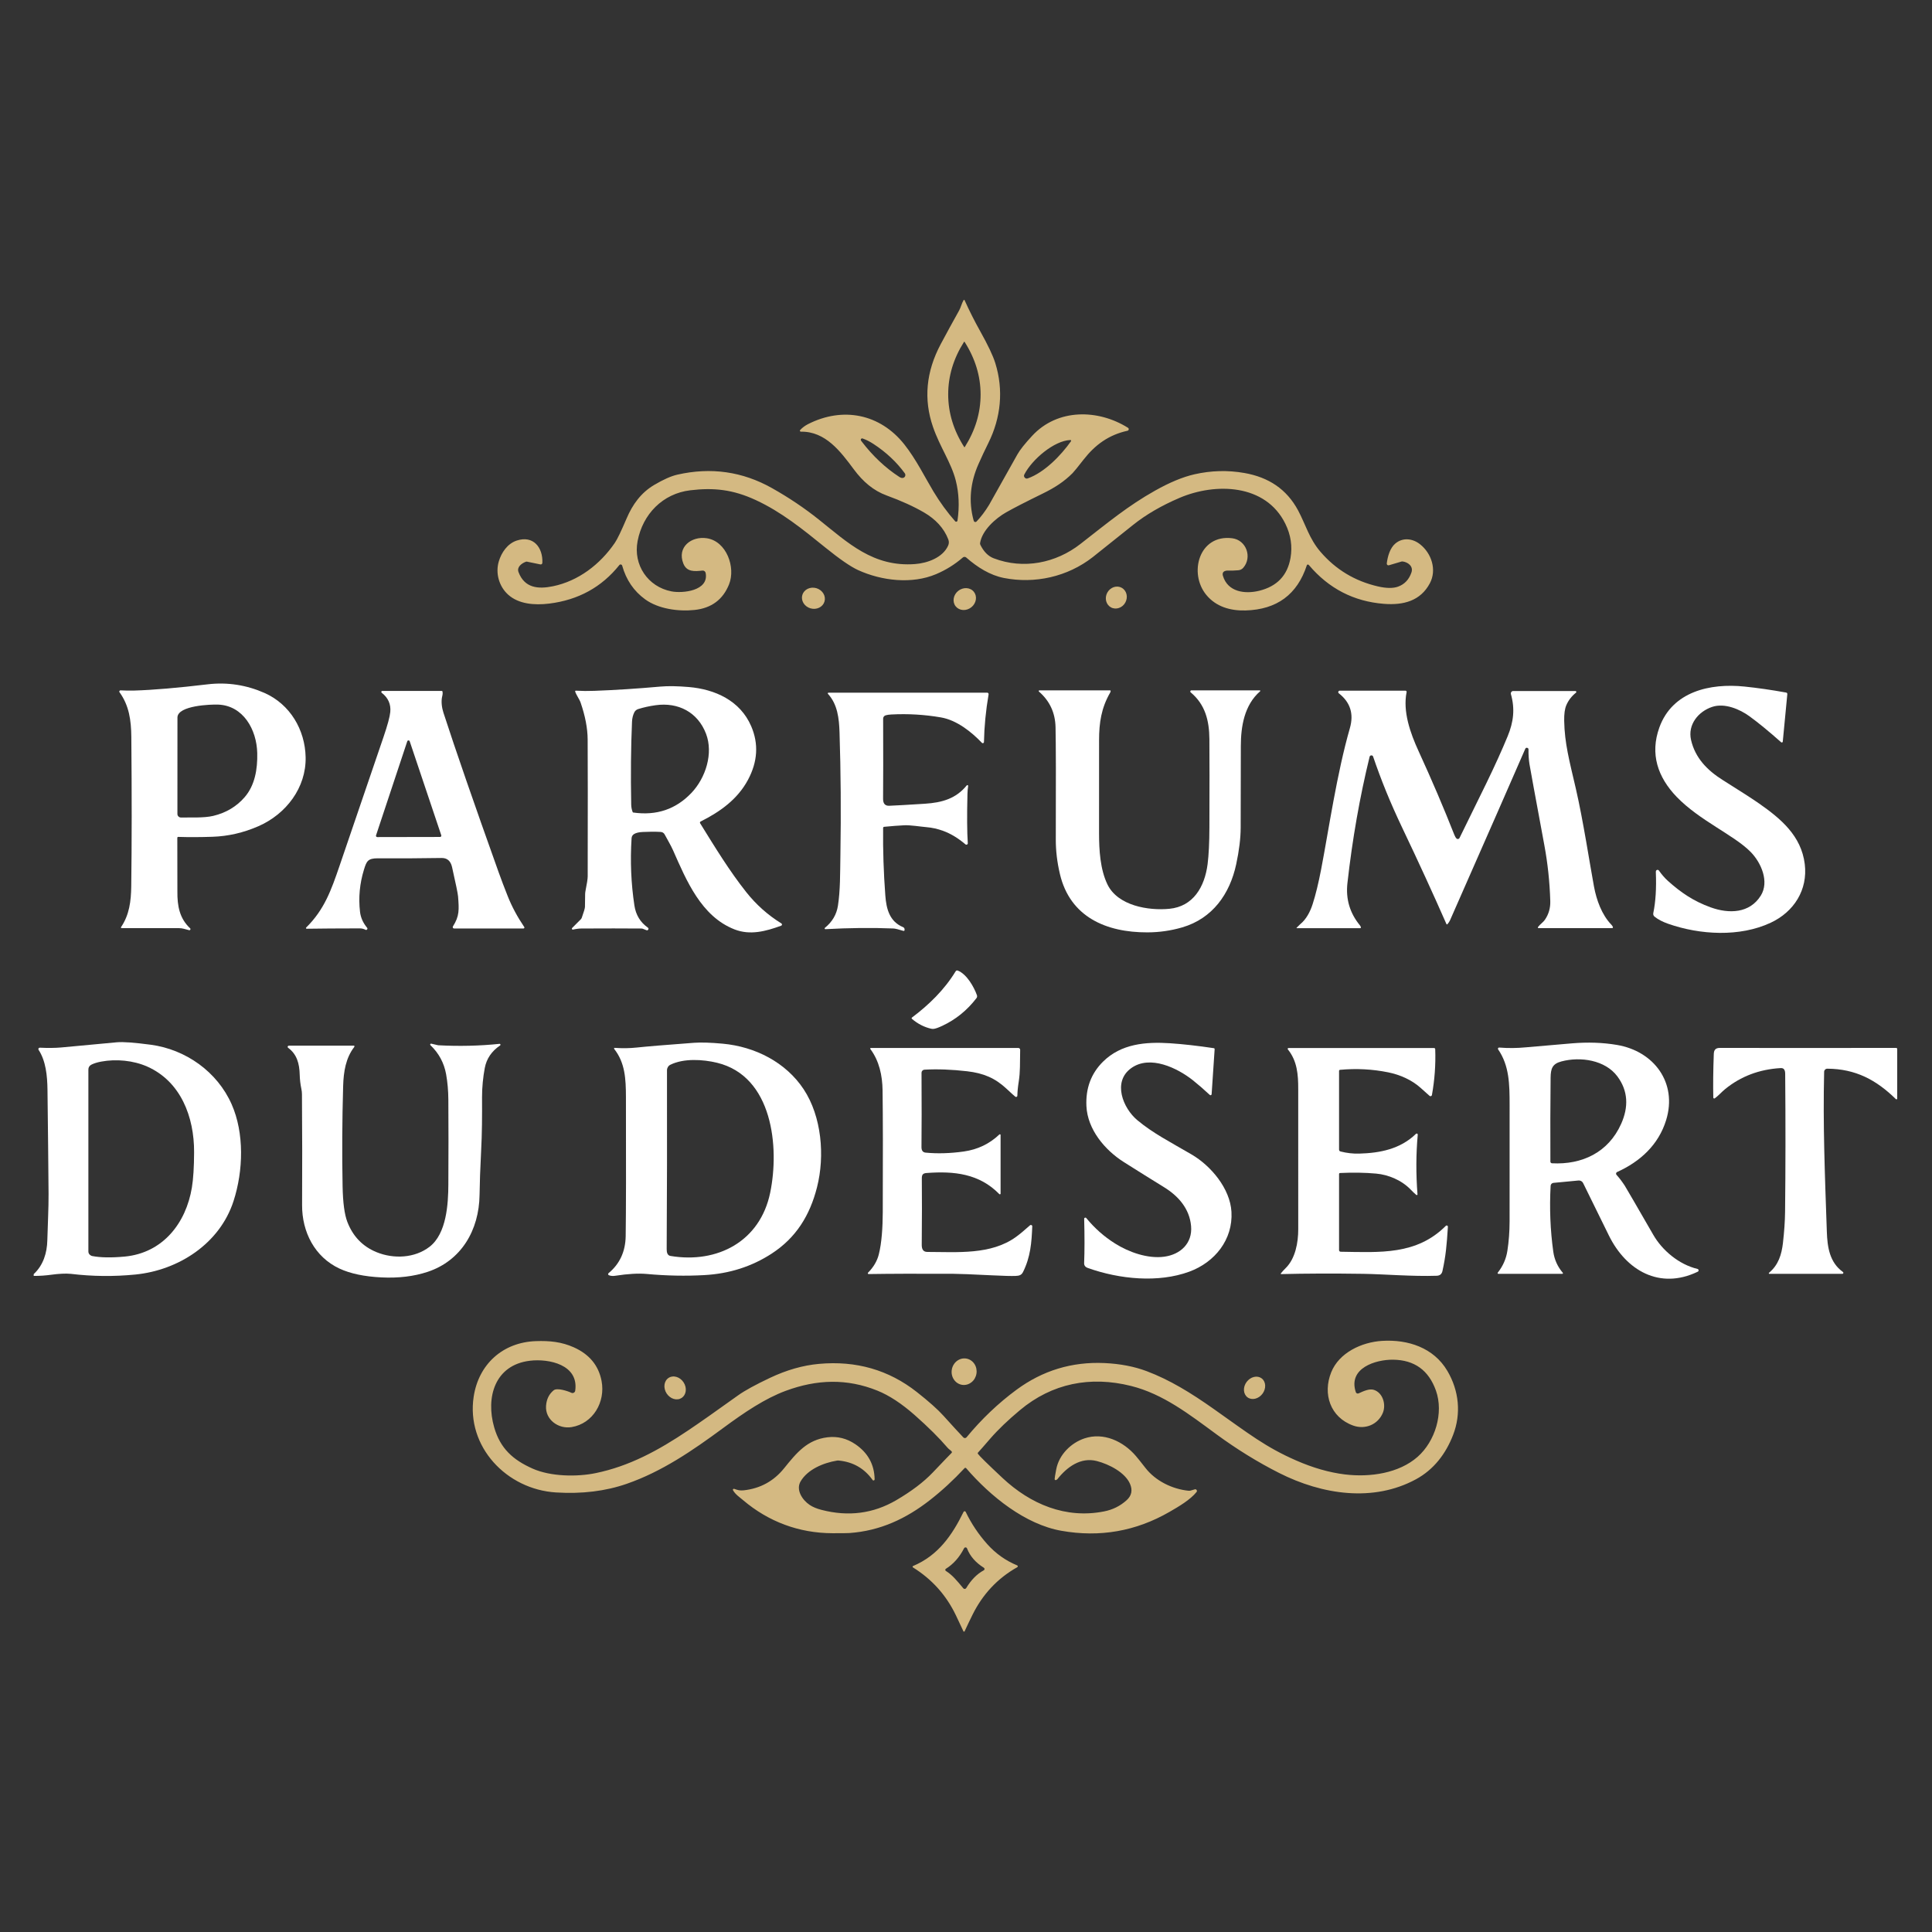
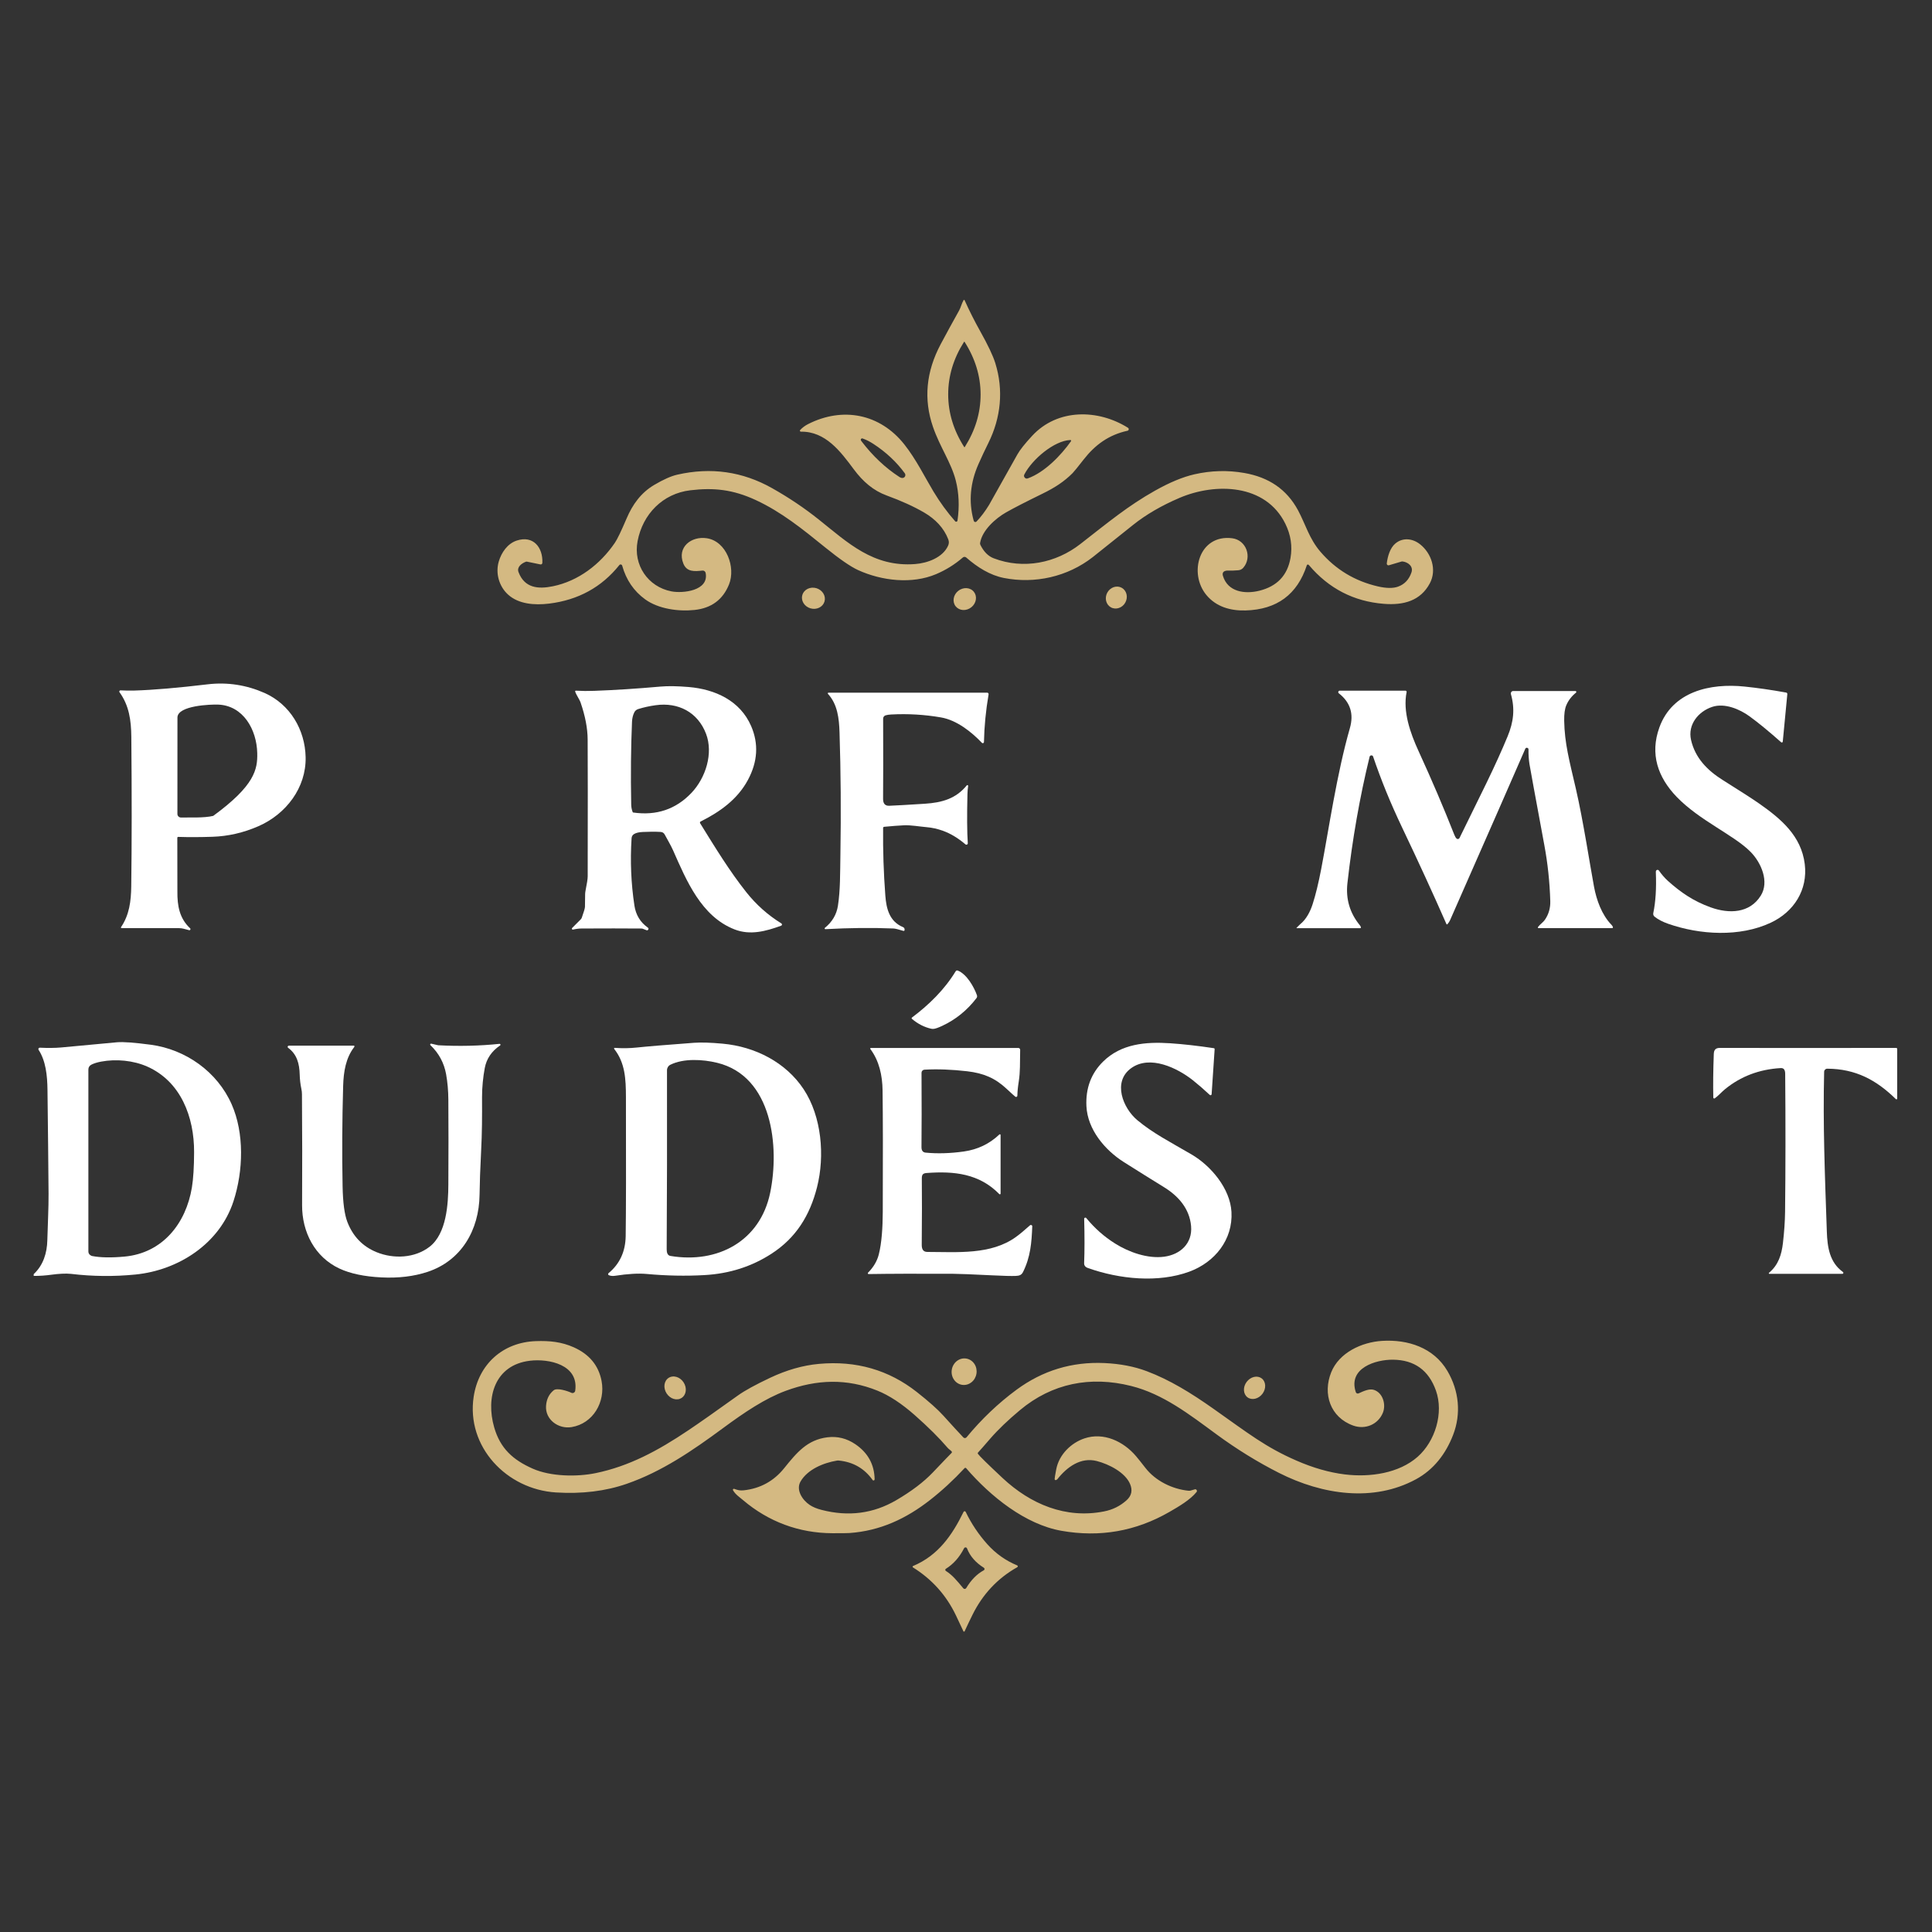
<svg xmlns="http://www.w3.org/2000/svg" width="512" zoomAndPan="magnify" viewBox="0 0 384 384" height="512" preserveAspectRatio="xMidYMid meet" version="1.0">
  <rect x="0" y="0" width="384" height="384" fill="#333333" stroke="none" />
  <defs>
    <clipPath id="05a6b9327a">
      <path d="M 98 59.539 L 285 59.539 L 285 122 L 98 122 Z M 98 59.539 " clip-rule="nonzero" />
    </clipPath>
    <clipPath id="b30642210b">
      <path d="M 6.699 207 L 48 207 L 48 254 L 6.699 254 Z M 6.699 207 " clip-rule="nonzero" />
    </clipPath>
    <clipPath id="77aa2d4a94">
      <path d="M 340 208 L 377.199 208 L 377.199 254 L 340 254 Z M 340 208 " clip-rule="nonzero" />
    </clipPath>
    <clipPath id="d1cc16772d">
      <path d="M 181 300 L 203 300 L 203 324.289 L 181 324.289 Z M 181 300 " clip-rule="nonzero" />
    </clipPath>
  </defs>
  <g clip-path="url(#05a6b9327a)">
    <path fill="#d4b982" d="M 191.527 59.648 C 191.551 59.613 191.582 59.598 191.625 59.602 C 191.668 59.605 191.699 59.625 191.715 59.664 C 192.656 61.754 193.695 63.82 194.84 65.863 C 196.371 68.602 197.363 70.695 197.816 72.145 C 199.504 77.547 198.934 83.047 196.441 88.059 C 195.766 89.418 195.109 90.812 194.477 92.246 C 192.84 95.945 192.508 99.637 193.48 103.316 C 193.512 103.445 193.543 103.535 193.574 103.59 C 193.625 103.688 193.707 103.742 193.816 103.754 C 193.926 103.77 194.02 103.734 194.094 103.656 C 194.98 102.727 195.812 101.621 196.59 100.344 C 196.637 100.266 198.508 96.926 202.211 90.328 C 202.719 89.418 203.711 88.172 205.176 86.594 C 210.207 81.18 218.25 81.297 224.188 85.023 C 224.312 85.102 224.363 85.211 224.34 85.355 C 224.312 85.5 224.23 85.59 224.09 85.617 C 220.367 86.434 217.664 88.41 215.363 91.359 C 214.195 92.855 213.469 93.75 213.18 94.043 C 211.48 95.746 209.641 96.93 207.199 98.125 C 203.867 99.754 201.461 100.992 199.98 101.832 C 197.832 103.051 195.207 105.418 194.801 107.914 C 194.777 108.047 194.797 108.172 194.855 108.293 C 195.527 109.656 196.41 110.547 197.508 110.965 C 203.43 113.23 209.863 111.914 214.711 108.141 C 220.277 103.805 224.219 100.527 229.578 97.516 C 232.492 95.879 235.098 94.797 237.398 94.273 C 240.73 93.516 244.043 93.43 247.34 94.012 C 252.145 94.855 255.727 97.227 257.984 101.406 C 259.469 104.16 260.207 107.062 262.449 109.668 C 265.488 113.207 269.301 115.504 273.891 116.559 C 275.562 116.941 276.887 116.953 277.867 116.602 C 279.168 116.133 280.059 115.188 280.539 113.77 C 280.953 112.539 279.824 111.719 278.773 111.594 C 278.691 111.586 278.613 111.594 278.539 111.617 L 276.059 112.352 C 276.004 112.367 275.949 112.371 275.895 112.359 C 275.84 112.348 275.793 112.324 275.75 112.285 C 275.707 112.25 275.676 112.207 275.652 112.152 C 275.633 112.102 275.625 112.047 275.633 111.988 C 275.797 110.594 276.281 108.898 277.355 108.012 C 278.832 106.785 280.777 107.023 282.23 108.164 C 284.512 109.953 285.625 113.25 284.191 115.938 C 282.332 119.422 278.984 120.328 275.047 120.016 C 269.07 119.543 264.109 116.98 260.164 112.324 C 260.094 112.242 260.027 112.203 259.957 112.207 C 259.844 112.207 259.77 112.262 259.738 112.363 C 257.84 118.168 253.785 121.156 247.574 121.332 C 244.523 121.414 241.715 120.594 239.781 118.266 C 236.195 113.949 238.312 106.164 244.895 106.98 C 247.73 107.332 248.918 110.766 247.113 112.844 C 246.852 113.145 246.52 113.312 246.117 113.344 C 245.324 113.41 244.664 113.43 244.148 113.406 C 243.383 113.371 242.832 113.68 243.062 114.441 C 244.023 117.684 247.461 118.113 250.281 117.418 C 253.816 116.547 255.887 114.379 256.496 110.906 C 256.902 108.582 256.562 106.312 255.473 104.102 C 251.551 96.137 241.578 95.91 234.441 98.957 C 230.828 100.504 227.742 102.301 225.188 104.348 C 220.613 108.012 217.953 110.137 217.199 110.727 C 212.176 114.652 205.68 116.082 199.527 114.875 C 196.789 114.332 194.312 112.793 192.039 110.805 C 191.941 110.723 191.832 110.68 191.703 110.68 C 191.578 110.68 191.465 110.723 191.371 110.805 C 189.773 112.188 188 113.293 186.043 114.121 C 181.262 116.141 175.25 115.457 170.543 113.305 C 169.066 112.629 166.902 111.141 164.051 108.836 C 159.504 105.152 155.289 101.738 150.195 99.383 C 145.648 97.281 141.844 96.891 137.195 97.449 C 131.734 98.105 127.762 102.16 126.727 107.539 C 125.816 112.281 128.777 116.633 133.449 117.539 C 135.664 117.973 140.949 117.453 140.254 113.875 C 140.223 113.723 140.145 113.605 140.023 113.516 C 139.902 113.426 139.77 113.391 139.617 113.406 C 138.07 113.574 136.504 113.723 135.824 112.02 C 134.512 108.734 137.426 106.516 140.48 106.98 C 144.41 107.578 146.254 112.777 144.906 116.141 C 143.691 119.176 141.406 120.875 138.051 121.234 C 134.812 121.578 130.848 121.023 128.238 119.129 C 125.98 117.492 124.457 115.258 123.664 112.43 C 123.629 112.301 123.543 112.227 123.414 112.199 C 123.285 112.172 123.18 112.211 123.094 112.316 C 119.59 116.703 114.941 119.254 109.156 119.969 C 106.188 120.332 103.066 120.055 101.004 118.199 C 99.195 116.578 98.434 113.922 99.145 111.566 C 99.672 109.809 100.867 108.062 102.672 107.453 C 106.004 106.336 107.938 108.828 107.797 111.883 C 107.793 111.984 107.75 112.062 107.672 112.125 C 107.594 112.184 107.508 112.203 107.41 112.184 L 104.742 111.633 C 104.672 111.617 104.602 111.621 104.539 111.645 C 103.664 111.965 102.68 112.711 103.059 113.711 C 104.262 116.891 106.969 117.129 109.898 116.523 C 114.949 115.488 119.277 112.184 122.203 107.895 C 122.684 107.199 123.465 105.574 124.555 103.02 C 125.719 100.285 127.395 97.945 130.004 96.398 C 131.844 95.309 133.379 94.625 134.617 94.344 C 141.301 92.82 147.578 93.715 153.453 97.023 C 156.781 98.895 159.883 100.98 162.762 103.281 C 168.527 107.875 173.566 112.754 181.902 112.109 C 184.332 111.922 187.363 110.84 188.441 108.465 C 188.629 108.055 188.645 107.637 188.48 107.211 C 187.613 104.945 185.914 103.176 183.684 101.871 C 181.629 100.676 179.148 99.547 176.238 98.484 C 173.617 97.527 171.543 95.766 169.688 93.266 C 167.074 89.754 164.09 85.727 159.188 85.797 C 159.098 85.797 159.039 85.762 159 85.68 C 158.965 85.602 158.977 85.531 159.039 85.469 C 159.484 84.988 160.016 84.594 160.629 84.285 C 167.516 80.797 174.906 82.238 179.734 88.32 C 182.102 91.309 183.824 94.852 185.531 97.688 C 186.832 99.844 188.27 101.82 189.852 103.613 C 189.926 103.695 190.016 103.723 190.125 103.691 C 190.23 103.656 190.293 103.586 190.309 103.477 C 190.715 100.656 190.602 97.996 189.965 95.5 C 189.043 91.906 186.836 88.895 185.441 84.859 C 183.543 79.359 184.059 73.871 186.98 68.391 C 188.18 66.148 189.398 63.914 190.641 61.695 C 190.977 61.098 191.156 60.25 191.527 59.648 Z M 188.461 78.406 C 188.465 82.047 189.523 85.527 191.637 88.844 C 191.652 88.871 191.672 88.887 191.699 88.887 C 191.723 88.887 191.742 88.871 191.762 88.844 C 193.859 85.52 194.906 82.035 194.902 78.391 C 194.895 74.75 193.836 71.273 191.723 67.953 C 191.707 67.93 191.688 67.914 191.664 67.914 C 191.637 67.914 191.617 67.93 191.602 67.953 C 189.5 71.281 188.453 74.762 188.461 78.406 Z M 171.094 87.473 C 171.109 87.527 171.172 87.629 171.289 87.781 C 173.5 90.66 175.984 93 178.754 94.797 C 179.02 94.973 179.266 95.035 179.492 94.988 C 179.586 94.965 179.672 94.922 179.746 94.859 C 179.82 94.793 179.875 94.715 179.91 94.621 C 179.941 94.527 179.953 94.43 179.938 94.332 C 179.926 94.23 179.887 94.141 179.828 94.059 C 178.199 91.828 176.133 89.891 173.625 88.25 C 172.887 87.762 172.156 87.398 171.441 87.148 C 171.34 87.113 171.246 87.133 171.168 87.207 C 171.09 87.281 171.062 87.371 171.094 87.473 Z M 212.734 87.457 C 209.52 87.582 205.137 91.305 203.594 94.305 C 203.48 94.531 203.508 94.738 203.672 94.926 C 203.84 95.117 204.043 95.168 204.277 95.086 C 207.613 93.891 210.863 90.531 212.863 87.703 C 212.902 87.648 212.906 87.594 212.875 87.535 C 212.848 87.477 212.797 87.453 212.734 87.457 Z M 212.734 87.457 " fill-opacity="1" fill-rule="nonzero" />
  </g>
  <path fill="#d4b982" d="M 220.812 120.719 C 220.574 120.59 220.375 120.418 220.207 120.199 C 220.043 119.98 219.926 119.73 219.855 119.457 C 219.789 119.184 219.773 118.902 219.812 118.613 C 219.852 118.324 219.941 118.051 220.082 117.793 C 220.223 117.535 220.406 117.309 220.625 117.121 C 220.848 116.93 221.094 116.793 221.359 116.699 C 221.629 116.609 221.898 116.574 222.172 116.594 C 222.445 116.617 222.703 116.691 222.941 116.82 C 223.18 116.949 223.379 117.125 223.547 117.344 C 223.711 117.562 223.828 117.809 223.898 118.082 C 223.969 118.359 223.98 118.641 223.941 118.93 C 223.902 119.215 223.812 119.488 223.672 119.75 C 223.531 120.008 223.352 120.23 223.129 120.422 C 222.906 120.609 222.664 120.75 222.395 120.84 C 222.125 120.934 221.855 120.969 221.582 120.945 C 221.309 120.926 221.051 120.852 220.812 120.719 Z M 220.812 120.719 " fill-opacity="1" fill-rule="nonzero" />
  <path fill="#d4b982" d="M 163.875 119.559 C 163.797 119.824 163.664 120.062 163.48 120.277 C 163.297 120.488 163.07 120.656 162.809 120.785 C 162.547 120.91 162.266 120.984 161.969 121.008 C 161.668 121.027 161.371 120.996 161.078 120.91 C 160.785 120.824 160.52 120.688 160.281 120.508 C 160.039 120.324 159.844 120.109 159.695 119.863 C 159.543 119.613 159.449 119.348 159.41 119.07 C 159.371 118.793 159.391 118.52 159.469 118.254 C 159.547 117.992 159.68 117.75 159.863 117.539 C 160.047 117.328 160.27 117.16 160.531 117.031 C 160.797 116.906 161.078 116.832 161.375 116.809 C 161.676 116.789 161.973 116.82 162.266 116.906 C 162.555 116.992 162.824 117.129 163.062 117.309 C 163.301 117.492 163.496 117.707 163.648 117.953 C 163.801 118.203 163.895 118.465 163.934 118.746 C 163.973 119.023 163.953 119.293 163.875 119.559 Z M 163.875 119.559 " fill-opacity="1" fill-rule="nonzero" />
  <path fill="#d4b982" d="M 193.566 117.633 C 193.738 117.848 193.859 118.094 193.926 118.367 C 193.992 118.641 194.004 118.922 193.953 119.207 C 193.906 119.496 193.805 119.77 193.648 120.027 C 193.492 120.289 193.297 120.512 193.055 120.703 C 192.816 120.895 192.551 121.035 192.266 121.129 C 191.977 121.223 191.688 121.262 191.395 121.242 C 191.105 121.227 190.832 121.152 190.582 121.023 C 190.332 120.898 190.121 120.727 189.945 120.508 C 189.773 120.293 189.656 120.047 189.586 119.773 C 189.52 119.5 189.512 119.223 189.559 118.934 C 189.605 118.645 189.707 118.371 189.863 118.113 C 190.02 117.852 190.215 117.629 190.457 117.438 C 190.695 117.246 190.961 117.105 191.25 117.012 C 191.535 116.918 191.824 116.879 192.117 116.898 C 192.41 116.918 192.68 116.988 192.93 117.117 C 193.184 117.242 193.395 117.414 193.566 117.633 Z M 193.566 117.633 " fill-opacity="1" fill-rule="nonzero" />
-   <path fill="#ffffff" d="M 24.168 184.477 C 24.117 184.477 24.078 184.453 24.055 184.406 C 24.027 184.363 24.031 184.316 24.059 184.27 C 25.715 181.828 26.047 179.086 26.086 176.18 C 26.199 167.66 26.203 157.746 26.102 146.438 C 26.066 143.141 25.656 140.223 23.754 137.586 C 23.699 137.508 23.691 137.426 23.738 137.34 C 23.785 137.254 23.859 137.211 23.957 137.215 C 24.914 137.266 25.828 137.277 26.699 137.254 C 30.477 137.137 35.328 136.723 41.258 136.016 C 45.254 135.539 49.07 136.18 52.574 137.73 C 57.652 139.98 60.633 145.039 60.746 150.496 C 60.875 156.555 56.871 161.809 51.355 164.219 C 48.398 165.512 45.359 166.211 42.238 166.316 C 39.801 166.398 37.543 166.406 35.461 166.34 C 35.312 166.332 35.242 166.406 35.242 166.551 C 35.266 172.617 35.27 176.152 35.258 177.156 C 35.223 180.082 35.695 182.551 37.781 184.5 C 37.867 184.578 37.883 184.668 37.824 184.77 C 37.77 184.875 37.684 184.91 37.57 184.875 L 36.516 184.598 C 36.211 184.516 35.902 184.477 35.586 184.477 Z M 35.27 142.555 C 35.258 142.738 35.258 149.145 35.262 161.777 C 35.262 161.977 35.332 162.145 35.473 162.285 C 35.617 162.422 35.785 162.492 35.984 162.488 C 37.691 162.449 40.535 162.609 42.379 162.164 C 44.914 161.559 46.992 160.324 48.613 158.461 C 50.656 156.113 51.203 152.895 51.129 149.691 C 51.027 144.996 48.332 140.223 43.336 140.043 C 41.848 139.992 35.398 140.223 35.27 142.555 Z M 35.27 142.555 " fill-opacity="1" fill-rule="nonzero" />
+   <path fill="#ffffff" d="M 24.168 184.477 C 24.117 184.477 24.078 184.453 24.055 184.406 C 24.027 184.363 24.031 184.316 24.059 184.27 C 25.715 181.828 26.047 179.086 26.086 176.18 C 26.199 167.66 26.203 157.746 26.102 146.438 C 26.066 143.141 25.656 140.223 23.754 137.586 C 23.699 137.508 23.691 137.426 23.738 137.34 C 23.785 137.254 23.859 137.211 23.957 137.215 C 24.914 137.266 25.828 137.277 26.699 137.254 C 30.477 137.137 35.328 136.723 41.258 136.016 C 45.254 135.539 49.07 136.18 52.574 137.73 C 57.652 139.98 60.633 145.039 60.746 150.496 C 60.875 156.555 56.871 161.809 51.355 164.219 C 48.398 165.512 45.359 166.211 42.238 166.316 C 39.801 166.398 37.543 166.406 35.461 166.34 C 35.312 166.332 35.242 166.406 35.242 166.551 C 35.266 172.617 35.27 176.152 35.258 177.156 C 35.223 180.082 35.695 182.551 37.781 184.5 C 37.867 184.578 37.883 184.668 37.824 184.77 C 37.77 184.875 37.684 184.91 37.57 184.875 L 36.516 184.598 C 36.211 184.516 35.902 184.477 35.586 184.477 Z M 35.27 142.555 C 35.258 142.738 35.258 149.145 35.262 161.777 C 35.262 161.977 35.332 162.145 35.473 162.285 C 35.617 162.422 35.785 162.492 35.984 162.488 C 37.691 162.449 40.535 162.609 42.379 162.164 C 50.656 156.113 51.203 152.895 51.129 149.691 C 51.027 144.996 48.332 140.223 43.336 140.043 C 41.848 139.992 35.398 140.223 35.27 142.555 Z M 35.27 142.555 " fill-opacity="1" fill-rule="nonzero" />
  <path fill="#ffffff" d="M 354.34 147.398 C 354.336 147.477 354.293 147.535 354.219 147.562 C 354.145 147.594 354.074 147.582 354.016 147.527 C 351.543 145.336 349.441 143.613 347.707 142.355 C 345.812 140.977 342.812 139.676 340.332 140.492 C 337.547 141.406 335.414 144.035 336.109 147.07 C 336.93 150.664 339.359 153.121 342.379 155.02 C 346.047 157.32 348.465 158.883 349.633 159.703 C 353.973 162.738 358.02 166.125 358.711 171.75 C 359.336 176.852 356.582 181.234 351.934 183.402 C 345.781 186.277 337.918 185.824 331.594 183.621 C 330.477 183.23 329.57 182.762 328.879 182.211 C 328.633 182.016 328.543 181.766 328.609 181.457 C 329.07 179.242 329.238 176.562 329.113 173.414 C 329.105 173.25 329.117 173.137 329.152 173.07 C 329.18 173.02 329.215 172.977 329.266 172.945 C 329.312 172.914 329.367 172.895 329.426 172.891 C 329.484 172.887 329.539 172.895 329.594 172.922 C 329.645 172.945 329.688 172.98 329.723 173.031 C 330.301 173.848 330.895 174.531 331.508 175.082 C 334.066 177.375 336.57 179.105 340.008 180.344 C 343.66 181.66 347.758 181.555 349.973 178.008 C 351.699 175.238 350.047 171.457 347.953 169.328 C 344.66 165.977 337.797 163.102 333.254 158.387 C 329.492 154.48 327.906 149.852 329.816 144.578 C 332.41 137.418 339.918 135.758 346.719 136.457 C 349.301 136.723 352.059 137.117 354.988 137.648 C 355.172 137.68 355.258 137.793 355.242 137.98 Z M 354.34 147.398 " fill-opacity="1" fill-rule="nonzero" />
  <path fill="#ffffff" d="M 114.32 137.445 C 114.309 137.402 114.316 137.359 114.344 137.324 C 114.375 137.289 114.41 137.273 114.453 137.277 C 115.652 137.348 116.879 137.359 118.137 137.309 C 122.227 137.16 126.598 136.879 131.25 136.465 C 132.758 136.332 134.641 136.359 136.902 136.551 C 142.105 136.996 147.105 139.234 149.305 144.336 C 150.812 147.836 150.598 151.391 148.664 155.004 C 146.59 158.867 143.137 161.34 139.254 163.281 C 139.191 163.312 139.148 163.363 139.129 163.434 C 139.109 163.504 139.117 163.566 139.156 163.629 C 142.195 168.539 144.98 173.094 148.309 177.301 C 150.277 179.789 152.609 181.871 155.309 183.539 C 155.395 183.598 155.438 183.676 155.426 183.781 C 155.414 183.887 155.359 183.957 155.262 183.992 C 152.199 185.105 149.098 185.941 145.984 184.723 C 139.371 182.137 136.438 175.027 133.758 168.965 C 133.363 168.078 132.688 166.934 132.121 165.879 C 131.945 165.547 131.668 165.371 131.289 165.352 C 130.184 165.293 129 165.297 127.73 165.363 C 126.996 165.398 126.434 165.531 126.051 165.758 C 125.727 165.949 125.555 166.234 125.531 166.613 C 125.242 171.152 125.43 175.609 126.094 179.984 C 126.379 181.855 127.266 183.312 128.754 184.363 C 128.898 184.465 128.93 184.59 128.848 184.746 C 128.766 184.898 128.641 184.945 128.48 184.879 L 127.793 184.609 C 127.684 184.57 127.57 184.551 127.457 184.551 C 124.109 184.523 120.16 184.523 115.609 184.547 C 115.074 184.547 114.504 184.621 113.895 184.762 C 113.801 184.781 113.73 184.75 113.684 184.668 C 113.641 184.586 113.648 184.508 113.719 184.441 L 115.426 182.73 C 115.523 182.633 115.598 182.52 115.641 182.387 C 116.051 181.238 116.258 180.527 116.266 180.254 C 116.285 178.656 116.297 177.797 116.301 177.672 C 116.309 177.465 116.336 177.262 116.375 177.055 C 116.664 175.621 116.809 174.664 116.809 174.191 C 116.836 160.723 116.832 151.652 116.801 146.977 C 116.789 144.758 116.32 142.312 115.398 139.637 C 115.184 139 114.512 138.098 114.32 137.445 Z M 125.75 161.406 C 125.77 161.457 125.809 161.488 125.863 161.496 C 130.477 162.152 134.328 160.855 137.426 157.598 C 140.277 154.598 141.809 149.723 140.332 145.848 C 138.699 141.562 134.812 139.535 130.305 140.168 C 129.059 140.344 127.906 140.598 126.852 140.93 C 126.492 141.043 126.227 141.27 126.062 141.605 C 125.797 142.152 125.648 142.766 125.617 143.449 C 125.398 148.488 125.344 153.977 125.457 159.906 C 125.469 160.445 125.566 160.945 125.75 161.406 Z M 125.75 161.406 " fill-opacity="1" fill-rule="nonzero" />
-   <path fill="#ffffff" d="M 75.988 137.324 L 87.789 137.324 C 87.879 137.324 87.93 137.367 87.949 137.453 C 88 137.723 87.988 138.012 87.906 138.328 C 87.625 139.395 87.832 140.711 88.129 141.629 C 90.566 149.137 94.227 159.711 99.105 173.355 C 99.648 174.871 100.25 176.457 100.91 178.113 C 101.742 180.199 102.836 182.246 104.199 184.254 C 104.238 184.312 104.242 184.379 104.211 184.441 C 104.176 184.508 104.121 184.543 104.047 184.543 L 90.254 184.543 C 90.148 184.543 90.066 184.496 90.016 184.402 C 89.965 184.309 89.969 184.215 90.027 184.125 C 91.336 182.066 91.246 180.789 91.043 178.16 C 90.996 177.594 90.598 175.645 89.844 172.32 C 89.566 171.109 88.871 170.512 87.754 170.531 C 83.531 170.602 79.324 170.621 75.125 170.594 C 73.094 170.586 72.855 171.18 72.34 172.848 C 71.488 175.613 71.227 178.418 71.559 181.254 C 71.691 182.379 72.16 183.426 72.961 184.398 C 73.055 184.508 73.055 184.617 72.965 184.727 C 72.875 184.84 72.766 184.859 72.637 184.797 C 72.293 184.613 71.902 184.523 71.469 184.523 C 67.223 184.527 63.715 184.551 60.949 184.594 C 60.891 184.594 60.848 184.566 60.824 184.512 C 60.801 184.457 60.809 184.406 60.852 184.359 C 64.469 180.785 65.82 176.973 67.5 172.055 C 73.191 155.375 76.098 146.855 76.223 146.496 C 77.031 144.125 77.48 142.469 77.57 141.527 C 77.723 139.969 77.152 138.688 75.863 137.691 C 75.789 137.629 75.766 137.555 75.797 137.461 C 75.828 137.371 75.891 137.324 75.988 137.324 Z M 74.738 166.043 C 74.711 166.125 74.723 166.199 74.773 166.27 C 74.824 166.34 74.895 166.375 74.98 166.375 L 87.469 166.352 C 87.555 166.352 87.621 166.316 87.672 166.246 C 87.723 166.176 87.734 166.102 87.707 166.02 L 81.43 147.332 C 81.391 147.219 81.309 147.164 81.191 147.164 C 81.07 147.164 80.992 147.219 80.949 147.332 Z M 74.738 166.043 " fill-opacity="1" fill-rule="nonzero" />
-   <path fill="#ffffff" d="M 250.383 137.211 C 250.434 137.211 250.469 137.234 250.484 137.281 C 250.504 137.332 250.492 137.371 250.453 137.402 C 247.32 140.137 246.629 144.363 246.625 148.293 C 246.621 151.758 246.613 157.164 246.594 164.516 C 246.586 166.617 246.293 169.039 245.703 171.781 C 244.441 177.676 241.004 182.559 234.973 184.324 C 232.723 184.98 230.414 185.312 228.039 185.316 C 219.859 185.336 212.676 182.25 210.668 173.727 C 210.113 171.371 209.84 169.082 209.848 166.863 C 209.887 155.316 209.871 147.871 209.797 144.527 C 209.73 141.66 208.633 139.305 206.496 137.453 C 206.449 137.41 206.438 137.359 206.461 137.301 C 206.48 137.242 206.523 137.215 206.586 137.215 L 220.605 137.215 C 220.715 137.219 220.762 137.273 220.746 137.379 C 220.727 137.492 220.691 137.594 220.641 137.684 C 218.883 140.727 218.453 143.699 218.449 147.066 C 218.445 154.477 218.441 160.68 218.445 165.668 C 218.449 168.949 218.664 172.789 220.117 175.793 C 222.176 180.027 228.258 181.039 232.434 180.629 C 237.16 180.168 239.441 176.289 240.023 171.734 C 240.25 169.93 240.371 167.496 240.379 164.426 C 240.406 156.473 240.406 150.625 240.375 146.883 C 240.344 143.258 239.566 140.039 236.656 137.609 C 236.574 137.543 236.551 137.461 236.59 137.359 C 236.625 137.262 236.695 137.211 236.801 137.211 Z M 250.383 137.211 " fill-opacity="1" fill-rule="nonzero" />
  <path fill="#ffffff" d="M 257.703 184.402 C 258.133 183.973 258.371 183.742 258.422 183.699 C 259.637 182.723 260.426 181.172 260.891 179.723 C 261.492 177.863 262.059 175.539 262.594 172.746 C 264.117 164.84 265.672 153.887 268.301 144.719 C 269.113 141.887 268.383 139.582 266.105 137.801 C 265.996 137.715 265.961 137.605 266.008 137.477 C 266.055 137.344 266.145 137.277 266.285 137.277 L 279.348 137.277 C 279.422 137.277 279.48 137.305 279.527 137.363 C 279.574 137.418 279.59 137.484 279.574 137.555 C 278.793 141.41 280.293 145.688 281.961 149.312 C 284.598 155.059 286.961 160.59 289.055 165.914 C 289.195 166.266 289.344 166.516 289.496 166.66 C 289.586 166.75 289.695 166.781 289.82 166.758 C 289.945 166.738 290.035 166.668 290.09 166.555 C 291.645 163.41 293.414 159.797 295.406 155.715 C 297.09 152.25 298.512 149.117 299.664 146.324 C 300.824 143.504 301.141 140.922 300.305 137.957 C 300.285 137.883 300.281 137.812 300.293 137.738 C 300.309 137.664 300.34 137.594 300.383 137.535 C 300.43 137.473 300.488 137.426 300.555 137.395 C 300.621 137.359 300.695 137.344 300.77 137.344 L 313.121 137.344 C 313.211 137.344 313.27 137.387 313.297 137.469 C 313.324 137.551 313.305 137.621 313.238 137.676 C 312.379 138.359 311.738 139.188 311.316 140.168 C 311.012 140.879 310.871 141.91 310.895 143.262 C 310.973 147.742 311.93 151.219 313.211 156.746 C 314.68 163.102 316.039 172.062 316.82 176.223 C 317.328 178.93 318.371 181.824 320.277 183.797 C 320.41 183.938 320.512 184.086 320.574 184.246 C 320.598 184.301 320.59 184.352 320.555 184.402 C 320.523 184.453 320.473 184.477 320.414 184.477 L 305.797 184.477 C 305.742 184.477 305.699 184.453 305.676 184.402 C 305.648 184.352 305.652 184.305 305.684 184.262 C 306.09 183.703 306.691 183.359 307.086 182.773 C 307.824 181.688 308.172 180.453 308.129 179.074 C 308.016 175.289 307.621 171.598 306.953 168 C 305.098 157.992 304.109 152.613 303.992 151.863 C 303.852 150.969 303.785 150 303.801 148.961 C 303.797 148.781 303.711 148.672 303.535 148.637 C 303.359 148.598 303.234 148.664 303.164 148.824 C 300.855 154.145 295.871 165.5 288.211 182.895 C 288.109 183.133 287.938 183.398 287.695 183.688 C 287.664 183.723 287.629 183.738 287.586 183.73 C 287.539 183.727 287.512 183.703 287.492 183.664 C 284.891 177.742 281.977 171.391 278.742 164.605 C 276.242 159.355 274.508 155.027 272.918 150.383 C 272.859 150.211 272.738 150.129 272.559 150.141 C 272.375 150.148 272.266 150.238 272.219 150.414 C 270.262 158.422 268.793 166.793 267.812 175.527 C 267.457 178.688 268.289 181.492 270.309 183.938 C 270.371 184.016 270.43 184.133 270.488 184.293 C 270.5 184.34 270.496 184.383 270.469 184.422 C 270.438 184.461 270.402 184.48 270.352 184.48 L 257.738 184.48 C 257.715 184.48 257.703 184.469 257.695 184.453 C 257.688 184.434 257.691 184.414 257.703 184.402 Z M 257.703 184.402 " fill-opacity="1" fill-rule="nonzero" />
  <path fill="#ffffff" d="M 164.062 184.68 C 163.988 184.688 163.941 184.656 163.914 184.586 C 163.887 184.52 163.902 184.461 163.957 184.414 C 165.414 183.23 166.277 181.766 166.547 180.016 C 167.023 176.93 166.973 173.754 167.039 169.773 C 167.176 161.504 167.117 153.43 166.863 145.555 C 166.773 142.789 166.469 139.992 164.566 137.914 C 164.523 137.867 164.516 137.816 164.539 137.758 C 164.566 137.703 164.609 137.672 164.672 137.672 L 196.199 137.672 C 196.289 137.672 196.367 137.707 196.426 137.777 C 196.484 137.848 196.504 137.926 196.488 138.016 C 195.938 141.242 195.633 144.398 195.57 147.488 C 195.566 147.59 195.516 147.66 195.422 147.699 C 195.324 147.738 195.242 147.719 195.168 147.648 C 193.051 145.434 190.141 143.133 187.039 142.594 C 183.754 142.027 180.445 141.832 177.113 142.012 C 176.676 142.035 176.312 142.09 176.023 142.176 C 175.879 142.219 175.758 142.301 175.668 142.422 C 175.578 142.547 175.531 142.684 175.531 142.836 C 175.555 149.824 175.551 155.129 175.52 158.754 C 175.508 159.719 175.918 160.184 176.742 160.152 C 178.086 160.102 180.441 159.965 183.812 159.75 C 187.254 159.527 190.008 158.738 192.152 156.102 C 192.199 156.039 192.262 156.023 192.336 156.059 C 192.41 156.09 192.438 156.148 192.426 156.227 C 192.348 156.734 192.301 157.266 192.289 157.82 C 192.184 162.105 192.207 165.359 192.355 167.586 C 192.367 167.711 192.316 167.801 192.203 167.855 C 192.09 167.914 191.988 167.902 191.891 167.82 C 190.422 166.574 188.941 165.68 187.445 165.137 C 186.344 164.738 185.254 164.496 184.168 164.406 C 182.961 164.305 180.941 163.965 179.699 164.031 C 178.559 164.09 177.242 164.188 175.754 164.332 C 175.602 164.348 175.527 164.43 175.527 164.578 C 175.477 168.988 175.625 173.461 175.965 177.988 C 176.16 180.602 176.781 183.152 179.477 184.27 C 179.688 184.359 179.789 184.516 179.793 184.742 L 179.793 184.848 C 179.793 184.906 179.766 184.953 179.719 184.992 C 179.672 185.027 179.617 185.035 179.559 185.02 C 178.555 184.715 177.898 184.555 177.586 184.543 C 173.289 184.371 168.785 184.418 164.062 184.68 Z M 164.062 184.68 " fill-opacity="1" fill-rule="nonzero" />
  <path fill="#ffffff" d="M 181.262 202.516 C 181.215 202.48 181.195 202.434 181.195 202.375 C 181.199 202.32 181.223 202.273 181.266 202.238 C 184.617 199.73 187.711 196.719 189.926 193.078 C 190.039 192.891 190.195 192.84 190.398 192.922 C 192.125 193.617 193.559 196.098 194.168 197.789 C 194.246 198.012 194.215 198.215 194.07 198.402 C 192.219 200.812 189.957 202.645 187.289 203.891 C 186.531 204.246 185.973 204.445 185.609 204.492 C 185.434 204.512 185.258 204.504 185.09 204.469 C 183.715 204.164 182.441 203.512 181.262 202.516 Z M 181.262 202.516 " fill-opacity="1" fill-rule="nonzero" />
  <g clip-path="url(#b30642210b)">
    <path fill="#ffffff" d="M 6.699 253.598 L 6.699 253.242 C 8.609 251.465 9.348 249.023 9.406 246.527 C 9.48 243.48 9.676 240.016 9.652 237.246 C 9.605 231.277 9.535 224.398 9.438 216.609 C 9.402 213.762 9.102 210.859 7.668 208.66 C 7.609 208.566 7.605 208.473 7.66 208.375 C 7.719 208.277 7.801 208.234 7.91 208.238 C 9.5 208.312 10.906 208.301 12.129 208.195 C 12.371 208.176 16.078 207.828 23.25 207.16 C 24.453 207.051 26.688 207.215 29.957 207.648 C 36.914 208.574 43.188 213.016 46.047 219.496 C 48.559 225.191 48.387 232.672 46.406 238.758 C 43.664 247.18 35.492 252.477 26.895 253.324 C 22.625 253.746 18.363 253.703 14.117 253.191 C 13.121 253.074 11.562 253.176 10.266 253.355 C 9.059 253.523 7.871 253.605 6.699 253.598 Z M 17.961 249.477 C 18.098 249.57 18.211 249.625 18.301 249.641 C 19.973 249.965 22.133 250 24.785 249.754 C 32.312 249.043 36.961 243.184 38.141 236.02 C 38.422 234.32 38.566 231.984 38.578 229.016 C 38.609 221.984 35.926 214.961 29.289 212 C 26.508 210.762 23.07 210.445 20.102 211.004 C 19.309 211.152 18.664 211.355 18.164 211.609 C 17.766 211.816 17.566 212.141 17.566 212.59 L 17.566 248.73 C 17.566 249.047 17.695 249.297 17.961 249.477 Z M 17.961 249.477 " fill-opacity="1" fill-rule="nonzero" />
  </g>
  <path fill="#ffffff" d="M 122.188 208.27 C 123.676 208.379 125.129 208.359 126.551 208.207 C 128.52 207.996 132.316 207.68 137.949 207.262 C 139.355 207.16 141.258 207.219 143.652 207.441 C 150.086 208.031 156.184 211.137 159.73 216.492 C 163.316 221.91 163.973 229.738 162.391 235.969 C 160.969 241.562 158.246 246.008 153.348 249.184 C 149.402 251.742 144.961 253.16 140.02 253.434 C 136.293 253.645 132.465 253.57 128.543 253.211 C 126.891 253.059 124.789 253.18 122.238 253.574 C 121.828 253.637 121.371 253.613 121.016 253.457 C 120.934 253.418 120.887 253.355 120.871 253.27 C 120.859 253.18 120.887 253.109 120.957 253.051 C 123.176 251.215 124.309 248.762 124.359 245.699 C 124.43 240.914 124.445 231.695 124.41 218.043 C 124.398 214.457 124.254 211.25 122.074 208.48 C 122.039 208.438 122.035 208.387 122.062 208.336 C 122.09 208.285 122.129 208.262 122.188 208.27 Z M 133.262 249.629 C 142.609 251.191 151.078 246.723 153.078 237.074 C 154.961 227.973 153.562 213.914 142.535 211.238 C 139.637 210.535 135.867 210.336 133.254 211.621 C 133.047 211.723 132.879 211.871 132.754 212.07 C 132.633 212.27 132.57 212.484 132.57 212.719 C 132.594 226.047 132.574 237.895 132.508 248.258 C 132.508 248.867 132.613 249.523 133.262 249.629 Z M 133.262 249.629 " fill-opacity="1" fill-rule="nonzero" />
  <path fill="#ffffff" d="M 240.82 217.477 C 240.816 217.57 240.77 217.633 240.684 217.668 C 240.598 217.703 240.52 217.688 240.453 217.625 C 239.25 216.504 238.129 215.531 237.086 214.703 C 234.035 212.289 228.57 209.598 224.82 212.312 C 221.086 215.016 223.184 220.254 226.062 222.652 C 229.18 225.246 232.441 226.895 236.824 229.453 C 240.688 231.707 244.496 236.234 244.762 240.859 C 245.082 246.383 241.453 250.891 236.379 252.754 C 230.238 255.012 222.535 254.273 216.215 252.02 C 215.707 251.84 215.465 251.516 215.48 251.051 C 215.578 248.621 215.578 245.691 215.488 242.262 C 215.484 242.148 215.535 242.07 215.641 242.031 C 215.75 241.992 215.84 242.016 215.91 242.102 C 217.555 244.109 219.453 245.793 221.613 247.148 C 224.359 248.883 228.121 250.219 231.383 249.781 C 234.617 249.348 237.031 247.129 236.738 243.707 C 236.438 240.219 234.191 237.707 231.363 235.965 C 228.949 234.48 226.281 232.812 223.352 230.961 C 219.598 228.582 216.152 224.492 215.934 219.844 C 215.766 216.305 216.867 213.359 219.234 211.012 C 222.832 207.445 227.742 207.039 232.566 207.355 C 235.176 207.531 238.066 207.855 241.242 208.332 C 241.371 208.352 241.43 208.426 241.418 208.555 Z M 240.82 217.477 " fill-opacity="1" fill-rule="nonzero" />
-   <path fill="#ffffff" d="M 297.82 253.188 C 297.758 253.188 297.707 253.16 297.68 253.102 C 297.652 253.043 297.656 252.988 297.699 252.938 C 298.723 251.648 299.355 250.207 299.602 248.617 C 299.895 246.738 300.039 244.777 300.043 242.73 C 300.047 235.969 300.051 228.254 300.047 219.582 C 300.043 215.488 299.992 211.824 297.766 208.574 C 297.711 208.496 297.707 208.41 297.758 208.328 C 297.805 208.242 297.879 208.203 297.977 208.211 C 299.754 208.352 301.527 208.336 303.289 208.164 C 303.988 208.094 307.035 207.832 312.43 207.375 C 315.582 207.109 318.559 207.211 321.363 207.684 C 328.734 208.914 333.445 215.211 331.156 222.633 C 329.637 227.555 325.996 230.875 321.41 232.949 C 321.301 233 321.234 233.082 321.211 233.199 C 321.188 233.316 321.215 233.422 321.297 233.512 C 321.91 234.199 322.469 234.938 322.969 235.723 C 323.25 236.168 325.129 239.406 328.609 245.441 C 330.395 248.539 333.715 251.328 337.375 252.207 C 337.512 252.238 337.59 252.32 337.605 252.461 C 337.621 252.602 337.562 252.703 337.438 252.762 C 329.867 256.406 323.211 252.512 319.793 245.594 C 316.793 239.516 315.082 236.035 314.66 235.152 C 314.578 234.977 314.453 234.844 314.285 234.75 C 314.117 234.656 313.938 234.617 313.746 234.633 L 308.758 235.105 C 308.605 235.121 308.477 235.184 308.371 235.293 C 308.266 235.402 308.207 235.535 308.199 235.688 C 307.957 240.156 308.133 244.523 308.727 248.781 C 308.949 250.359 309.578 251.758 310.617 252.977 C 310.652 253.016 310.66 253.062 310.637 253.113 C 310.613 253.164 310.574 253.188 310.52 253.188 Z M 308.152 230.879 C 308.152 230.969 308.18 231.043 308.242 231.105 C 308.301 231.172 308.375 231.203 308.461 231.211 C 314.469 231.531 319.68 229.039 322.211 223.387 C 323.719 220.02 323.613 216.816 321.461 213.934 C 319.039 210.691 314.145 209.957 310.332 210.969 C 308.543 211.449 308.215 212.371 308.195 214.23 C 308.141 219.348 308.125 224.898 308.152 230.879 Z M 308.152 230.879 " fill-opacity="1" fill-rule="nonzero" />
  <path fill="#ffffff" d="M 85.715 207.438 L 87.055 207.746 C 87.07 207.754 87.09 207.754 87.105 207.754 C 91.25 207.977 95.309 207.883 99.277 207.473 C 99.371 207.465 99.434 207.504 99.465 207.59 C 99.496 207.68 99.473 207.746 99.395 207.797 C 97.719 208.926 96.703 210.418 96.352 212.277 C 96.023 214.004 95.797 216.168 95.809 218.09 C 95.828 222.008 95.82 225.121 95.617 228.984 C 95.449 232.277 95.348 235.109 95.316 237.48 C 95.227 244.512 91.672 250.586 84.973 252.797 C 82.254 253.695 79.203 254.062 75.82 253.895 C 72.406 253.727 69.625 253.141 67.469 252.137 C 62.559 249.844 60.008 244.867 60.043 239.492 C 60.082 232.449 60.074 225.117 60.016 217.496 C 60.016 217.145 59.977 216.801 59.906 216.457 C 59.703 215.5 59.594 214.551 59.57 213.605 C 59.516 211.406 59.016 209.539 57.266 208.258 C 57.176 208.191 57.148 208.105 57.184 208 C 57.223 207.895 57.297 207.84 57.406 207.836 L 70.363 207.836 C 70.41 207.836 70.434 207.859 70.438 207.898 C 70.449 207.992 70.438 208.066 70.402 208.113 C 68.738 210.25 68.289 212.977 68.203 215.836 C 68.004 222.742 67.969 229.398 68.094 235.805 C 68.156 239.027 68.469 241.379 69.035 242.855 C 70.145 245.742 72.082 247.75 74.855 248.883 C 78.223 250.254 82.414 250.09 85.371 247.812 C 88.77 245.195 89.094 239.273 89.113 235.406 C 89.148 229.414 89.148 223.809 89.113 218.586 C 89.102 216.793 88.953 215.102 88.668 213.508 C 88.262 211.262 87.227 209.336 85.555 207.738 C 85.488 207.676 85.477 207.605 85.52 207.523 C 85.562 207.445 85.629 207.418 85.715 207.438 Z M 85.715 207.438 " fill-opacity="1" fill-rule="nonzero" />
  <path fill="#ffffff" d="M 172.652 253.23 C 172.578 253.234 172.527 253.203 172.496 253.133 C 172.469 253.066 172.48 253.008 172.535 252.953 C 173.617 251.859 174.328 250.656 174.664 249.34 C 175.254 247.027 175.441 243.922 175.457 240.926 C 175.5 229.945 175.488 221.871 175.418 216.703 C 175.379 213.805 174.762 210.863 172.988 208.5 C 172.957 208.457 172.953 208.41 172.977 208.363 C 173 208.312 173.039 208.289 173.094 208.289 L 202.391 208.289 C 202.496 208.289 202.586 208.328 202.66 208.402 C 202.734 208.477 202.77 208.566 202.766 208.672 C 202.707 211.457 202.801 212.957 202.477 215.012 C 202.316 216.008 202.227 216.934 202.207 217.789 C 202.203 217.891 202.156 217.961 202.062 218.008 C 201.973 218.051 201.887 218.043 201.805 217.98 C 201.566 217.793 200.98 217.262 200.039 216.383 C 197.773 214.273 195.492 213.305 192.234 212.922 C 189.184 212.57 186.352 212.461 183.742 212.605 C 183.578 212.613 183.441 212.676 183.328 212.797 C 183.215 212.918 183.16 213.059 183.16 213.223 C 183.195 219.344 183.191 224.27 183.152 227.996 C 183.148 228.676 183.422 229.039 183.973 229.094 C 186.344 229.324 188.879 229.246 191.578 228.867 C 194.32 228.477 196.672 227.352 198.633 225.484 C 198.68 225.441 198.73 225.434 198.789 225.457 C 198.848 225.484 198.875 225.527 198.875 225.59 L 198.875 237.234 C 198.875 237.301 198.848 237.348 198.785 237.371 C 198.723 237.398 198.672 237.387 198.625 237.34 C 194.633 233.262 189.652 232.734 184.168 233.145 C 183.43 233.199 183.211 233.473 183.219 234.238 C 183.258 237.914 183.25 242.285 183.203 247.352 C 183.191 248.184 183.41 248.832 184.324 248.832 C 190.285 248.84 196.961 249.457 201.941 245.844 C 202.695 245.297 203.617 244.531 204.711 243.547 C 204.801 243.465 204.902 243.449 205.012 243.5 C 205.125 243.551 205.176 243.637 205.168 243.762 C 205.043 247.016 204.812 249.836 203.348 252.797 C 203.023 253.465 202.555 253.566 201.898 253.598 C 201.07 253.637 199.473 253.598 197.105 253.477 C 193.152 253.281 190.594 253.18 189.434 253.176 C 182.387 253.145 176.793 253.164 172.652 253.23 Z M 172.652 253.23 " fill-opacity="1" fill-rule="nonzero" />
-   <path fill="#ffffff" d="M 254.645 253.238 C 254.609 253.242 254.582 253.227 254.566 253.195 C 254.551 253.164 254.555 253.133 254.574 253.105 C 254.844 252.762 255.164 252.41 255.535 252.047 C 257.488 250.137 258.035 246.906 258.035 244.363 C 258.031 226.039 258.031 216.754 258.031 216.508 C 258.043 213.547 257.82 210.863 255.973 208.578 C 255.93 208.523 255.922 208.461 255.953 208.398 C 255.984 208.332 256.035 208.301 256.109 208.301 L 284.984 208.301 C 285.164 208.301 285.258 208.387 285.262 208.566 C 285.371 211.617 285.148 214.645 284.605 217.648 C 284.586 217.758 284.523 217.828 284.418 217.867 C 284.312 217.902 284.219 217.883 284.133 217.809 C 283.309 217.074 282.738 216.566 282.426 216.281 C 280.629 214.652 278.293 213.613 275.902 213.133 C 272.766 212.5 269.59 212.336 266.367 212.633 C 266.219 212.648 266.148 212.73 266.148 212.871 L 266.148 228.48 C 266.148 228.688 266.25 228.816 266.449 228.867 C 267.688 229.184 268.922 229.324 270.16 229.289 C 274.258 229.176 278.309 228.402 281.438 225.359 C 281.508 225.293 281.586 225.281 281.672 225.32 C 281.762 225.363 281.801 225.43 281.789 225.527 C 281.441 229.363 281.422 233.312 281.738 237.375 C 281.742 237.441 281.715 237.488 281.66 237.516 C 281.602 237.547 281.547 237.539 281.496 237.5 C 281.086 237.141 280.742 236.816 280.469 236.527 C 278.645 234.586 275.957 233.48 273.523 233.262 C 271.312 233.059 268.922 233.023 266.352 233.145 C 266.215 233.152 266.148 233.223 266.148 233.359 L 266.148 248.469 C 266.148 248.559 266.18 248.633 266.242 248.699 C 266.305 248.762 266.383 248.793 266.469 248.793 C 274.348 248.91 281.547 249.473 287.371 243.645 C 287.449 243.566 287.539 243.547 287.641 243.594 C 287.742 243.641 287.789 243.719 287.781 243.828 C 287.547 247.52 287.363 249.621 286.699 252.625 C 286.566 253.23 286.188 253.543 285.566 253.566 C 280.793 253.734 275.043 253.242 270.977 253.184 C 264.969 253.098 259.523 253.113 254.645 253.238 Z M 254.645 253.238 " fill-opacity="1" fill-rule="nonzero" />
  <g clip-path="url(#77aa2d4a94)">
    <path fill="#ffffff" d="M 351.684 253.188 C 351.629 253.191 351.59 253.164 351.57 253.109 C 351.551 253.055 351.562 253.012 351.609 252.977 C 353.48 251.41 354.105 249.367 354.375 247.047 C 354.633 244.785 354.773 242.742 354.797 240.922 C 354.895 232.195 354.902 223.035 354.82 213.434 C 354.82 213.078 354.758 212.797 354.633 212.594 C 354.5 212.371 354.262 212.27 353.914 212.289 C 349.664 212.539 345.984 213.934 342.871 216.477 C 342.234 216.992 341.543 217.785 340.828 218.301 C 340.766 218.344 340.699 218.352 340.633 218.316 C 340.566 218.281 340.531 218.227 340.531 218.148 C 340.477 215.621 340.508 212.734 340.629 209.488 C 340.656 208.656 341.008 208.281 341.828 208.281 C 355.371 208.301 367.043 208.301 376.836 208.277 C 377 208.277 377.082 208.359 377.082 208.52 L 377.082 218.363 C 377.078 218.426 377.047 218.473 376.988 218.496 C 376.93 218.52 376.879 218.512 376.832 218.469 C 372.938 214.645 368.82 212.445 363.199 212.41 C 363.023 212.41 362.875 212.469 362.754 212.59 C 362.629 212.707 362.566 212.855 362.562 213.027 C 362.309 223.559 362.703 233.375 363.098 244.812 C 363.203 247.883 363.648 250.922 366.297 252.816 C 366.379 252.875 366.402 252.953 366.375 253.047 C 366.344 253.141 366.277 253.188 366.18 253.188 Z M 351.684 253.188 " fill-opacity="1" fill-rule="nonzero" />
  </g>
  <path fill="#d4b982" d="M 194.379 288.969 C 194.648 289.367 196.266 290.957 199.238 293.742 C 204.84 298.992 211.84 301.91 219.441 300.406 C 221.156 300.07 222.645 299.332 223.91 298.191 C 224.918 297.289 225.148 296.199 224.598 294.926 C 223.617 292.656 220.434 291.02 218.008 290.395 C 214.793 289.562 212.059 291.602 210.191 293.965 C 210.125 294.051 210.027 294.117 209.895 294.172 C 209.824 294.199 209.762 294.191 209.699 294.148 C 209.641 294.109 209.613 294.051 209.617 293.98 C 209.621 293.758 209.73 293.105 209.938 292.02 C 210.5 289.098 212.891 286.781 215.547 285.891 C 219.332 284.625 223.254 286.449 225.77 289.395 C 226.133 289.816 226.766 290.605 227.668 291.766 C 229.684 294.359 233.023 295.98 236.242 296.297 C 236.379 296.312 236.516 296.301 236.645 296.262 L 237.469 296.02 C 237.621 295.973 237.746 296.02 237.836 296.152 C 237.926 296.285 237.922 296.418 237.824 296.543 C 236.586 298.09 234.297 299.434 232.445 300.5 C 225.762 304.352 218.605 305.605 210.973 304.258 C 203.793 302.996 196.887 297.449 192.027 291.812 C 191.988 291.766 191.934 291.742 191.871 291.742 C 191.809 291.738 191.758 291.762 191.715 291.809 C 189.527 294.156 187.246 296.266 184.863 298.129 C 180.121 301.844 174.941 304.277 168.816 304.703 C 168.383 304.734 167.254 304.746 165.426 304.738 C 158.797 304.715 152.738 302.453 147.684 298.16 C 146.957 297.543 146.191 297.059 145.691 296.199 C 145.645 296.121 145.652 296.047 145.707 295.98 C 145.766 295.91 145.836 295.891 145.922 295.918 C 146.637 296.172 147.055 296.301 147.855 296.211 C 151.133 295.84 153.797 294.375 155.855 291.82 C 158.375 288.684 160.465 286.172 164.441 285.676 C 166.441 285.426 168.301 285.887 170.02 287.059 C 172.516 288.762 173.789 291.086 173.84 294.031 C 173.84 294.137 173.789 294.207 173.688 294.242 C 173.586 294.277 173.504 294.25 173.441 294.164 C 171.805 291.859 169.559 290.57 166.699 290.293 C 166.582 290.281 166.469 290.285 166.352 290.305 C 163.633 290.758 160.523 292.059 159.125 294.441 C 158.141 296.113 159.465 298.145 160.949 299.129 C 161.551 299.531 162.336 299.859 163.305 300.105 C 168.637 301.484 173.582 300.84 178.141 298.172 C 181.172 296.398 183.59 294.566 185.391 292.676 C 187.617 290.34 188.855 289.047 189.113 288.801 C 189.223 288.695 189.23 288.582 189.129 288.465 C 188.957 288.258 188.598 288.062 188.328 287.742 C 186.676 285.805 184.5 283.641 181.805 281.262 C 179.199 278.965 176.73 277.344 174.395 276.402 C 168.32 273.949 162.363 274.156 156.199 276.426 C 152.086 277.945 148.043 280.652 143.691 283.863 C 137.637 288.328 131.559 292.492 124.57 294.918 C 120.355 296.383 115.672 296.957 110.516 296.637 C 100.703 296.035 92.629 287.551 94.148 277.594 C 95.133 271.156 99.918 266.793 106.5 266.559 C 109.254 266.461 111.613 266.703 114.047 267.789 C 117.137 269.172 118.977 271.398 119.566 274.473 C 120.367 278.648 117.895 282.941 113.605 283.648 C 110.992 284.082 108.34 282.16 108.531 279.426 C 108.625 278.102 109.133 277.07 110.051 276.328 C 110.719 275.789 112.832 276.473 113.555 276.824 C 113.633 276.863 113.715 276.879 113.801 276.879 C 113.887 276.879 113.969 276.855 114.043 276.816 C 114.121 276.773 114.184 276.719 114.234 276.648 C 114.285 276.578 114.316 276.5 114.328 276.414 C 115.074 271.234 109.098 270.008 105.332 270.457 C 98.328 271.293 96.508 277.762 98.227 283.711 C 99.434 287.887 101.945 290.156 105.848 291.891 C 109.473 293.508 114.727 293.551 118.402 292.793 C 125.051 291.418 130.766 288.348 136.82 284.277 C 138.934 282.859 142.227 280.547 146.699 277.34 C 148.012 276.398 150.133 275.234 153.066 273.848 C 156.359 272.293 159.594 271.371 162.773 271.082 C 170.156 270.41 176.645 272.277 182.238 276.684 C 184.633 278.57 186.391 280.137 187.512 281.383 C 189.219 283.273 190.535 284.715 191.469 285.695 C 191.559 285.789 191.664 285.832 191.793 285.828 C 191.918 285.824 192.023 285.773 192.105 285.676 C 195.098 282.051 198.41 278.902 202.031 276.23 C 207.227 272.398 213.055 270.625 219.527 270.918 C 222.641 271.062 225.434 271.598 227.906 272.527 C 232.473 274.246 236.676 276.82 241.27 280.066 C 248.195 284.957 251.551 287.629 257.633 290.285 C 260.969 291.746 264.184 292.668 267.285 293.051 C 272.32 293.668 278.059 292.824 281.777 289.543 C 285.242 286.477 286.988 280.852 285.402 276.383 C 283.961 272.344 281.125 270.301 276.895 270.25 C 273.438 270.207 267.883 271.906 269.48 276.707 C 269.52 276.82 269.594 276.898 269.703 276.945 C 269.812 276.996 269.922 276.992 270.031 276.945 C 271.078 276.461 272.18 275.973 273.043 276.238 C 274.871 276.809 275.523 279.172 274.855 280.805 C 273.891 283.145 271.344 284.191 268.969 283.348 C 264.383 281.711 262.863 277.031 264.59 272.75 C 266.152 268.855 270.633 266.754 274.723 266.508 C 279.82 266.199 284.949 267.836 287.684 272.492 C 289.992 276.414 290.453 280.977 288.812 285.211 C 287.363 288.961 284.977 292.09 281.43 294.02 C 272.992 298.598 262.863 297.125 254.223 292.758 C 249.977 290.609 245.82 288.047 241.762 285.066 C 236.395 281.125 231.18 277.062 224.809 275.469 C 216.719 273.445 209.113 274.938 202.727 280.273 C 200.324 282.281 198.355 284.168 196.82 285.938 C 195.516 287.449 194.711 288.367 194.402 288.691 C 194.32 288.777 194.312 288.871 194.379 288.969 Z M 194.379 288.969 " fill-opacity="1" fill-rule="nonzero" />
  <path fill="#d4b982" d="M 191.211 275.246 C 190.887 275.191 190.586 275.078 190.305 274.898 C 190.027 274.719 189.793 274.484 189.602 274.203 C 189.41 273.922 189.277 273.613 189.203 273.273 C 189.129 272.934 189.121 272.59 189.176 272.246 C 189.23 271.898 189.344 271.574 189.52 271.273 C 189.695 270.977 189.918 270.719 190.184 270.512 C 190.453 270.305 190.75 270.156 191.07 270.07 C 191.391 269.988 191.715 269.969 192.039 270.023 C 192.363 270.074 192.668 270.188 192.945 270.367 C 193.227 270.551 193.461 270.781 193.652 271.062 C 193.844 271.344 193.977 271.652 194.051 271.992 C 194.121 272.332 194.133 272.676 194.078 273.02 C 194.023 273.367 193.906 273.691 193.734 273.992 C 193.559 274.293 193.336 274.547 193.066 274.754 C 192.797 274.961 192.504 275.109 192.184 275.195 C 191.859 275.277 191.539 275.297 191.211 275.246 Z M 191.211 275.246 " fill-opacity="1" fill-rule="nonzero" />
  <path fill="#d4b982" d="M 135.477 277.855 C 135.25 278 135.004 278.09 134.73 278.121 C 134.457 278.152 134.18 278.129 133.902 278.043 C 133.621 277.961 133.359 277.824 133.117 277.633 C 132.871 277.445 132.664 277.219 132.492 276.953 C 132.32 276.688 132.199 276.406 132.129 276.105 C 132.055 275.805 132.039 275.512 132.074 275.223 C 132.113 274.934 132.203 274.668 132.344 274.434 C 132.484 274.199 132.668 274.008 132.895 273.863 C 133.117 273.719 133.367 273.629 133.641 273.598 C 133.914 273.562 134.188 273.59 134.469 273.676 C 134.746 273.758 135.012 273.895 135.254 274.086 C 135.496 274.273 135.707 274.5 135.875 274.766 C 136.047 275.031 136.168 275.312 136.242 275.613 C 136.312 275.91 136.332 276.207 136.293 276.496 C 136.258 276.785 136.168 277.047 136.023 277.285 C 135.883 277.52 135.699 277.711 135.477 277.855 Z M 135.477 277.855 " fill-opacity="1" fill-rule="nonzero" />
  <path fill="#d4b982" d="M 247.949 277.727 C 247.738 277.57 247.574 277.371 247.453 277.133 C 247.332 276.895 247.262 276.629 247.246 276.344 C 247.23 276.059 247.27 275.77 247.359 275.477 C 247.453 275.188 247.59 274.918 247.777 274.668 C 247.965 274.418 248.184 274.207 248.438 274.035 C 248.688 273.863 248.953 273.746 249.234 273.68 C 249.512 273.613 249.785 273.602 250.051 273.652 C 250.312 273.699 250.551 273.801 250.758 273.957 C 250.969 274.113 251.133 274.309 251.254 274.547 C 251.375 274.789 251.445 275.051 251.461 275.34 C 251.477 275.625 251.438 275.914 251.348 276.203 C 251.254 276.496 251.113 276.766 250.93 277.016 C 250.742 277.266 250.523 277.477 250.27 277.648 C 250.02 277.816 249.754 277.938 249.473 278.004 C 249.195 278.07 248.922 278.078 248.656 278.031 C 248.395 277.984 248.156 277.883 247.949 277.727 Z M 247.949 277.727 " fill-opacity="1" fill-rule="nonzero" />
  <g clip-path="url(#d1cc16772d)">
    <path fill="#d4b982" d="M 191.695 324.289 L 191.516 324.289 C 191.012 323.195 190.496 322.105 189.977 321.023 C 188.059 317.035 185.219 313.875 181.457 311.535 C 181.402 311.5 181.375 311.449 181.383 311.387 C 181.387 311.324 181.418 311.281 181.477 311.258 C 186.418 309.176 189.207 305.223 191.516 300.5 C 191.555 300.41 191.629 300.367 191.727 300.367 C 191.824 300.367 191.898 300.414 191.941 300.504 C 193.066 302.84 194.492 304.973 196.227 306.91 C 197.895 308.777 199.879 310.188 202.168 311.133 C 202.246 311.164 202.289 311.223 202.293 311.305 C 202.297 311.391 202.266 311.453 202.191 311.492 C 198.285 313.691 195.312 316.855 193.277 320.98 C 192.734 322.078 192.207 323.18 191.695 324.289 Z M 191.461 315.684 C 191.539 315.777 191.641 315.82 191.762 315.812 C 191.887 315.805 191.977 315.746 192.043 315.641 C 193.031 314.004 194.191 312.828 195.527 312.113 C 195.629 312.062 195.68 311.977 195.684 311.859 C 195.688 311.746 195.641 311.656 195.539 311.598 C 193.906 310.57 192.797 309.297 192.207 307.77 C 192.16 307.637 192.062 307.566 191.922 307.559 C 191.781 307.555 191.68 307.613 191.613 307.738 C 190.699 309.52 189.492 310.879 187.996 311.812 C 187.922 311.859 187.883 311.93 187.879 312.02 C 187.879 312.109 187.918 312.18 187.992 312.23 C 189.289 313.055 190.141 314.094 191.461 315.684 Z M 191.461 315.684 " fill-opacity="1" fill-rule="nonzero" />
  </g>
</svg>